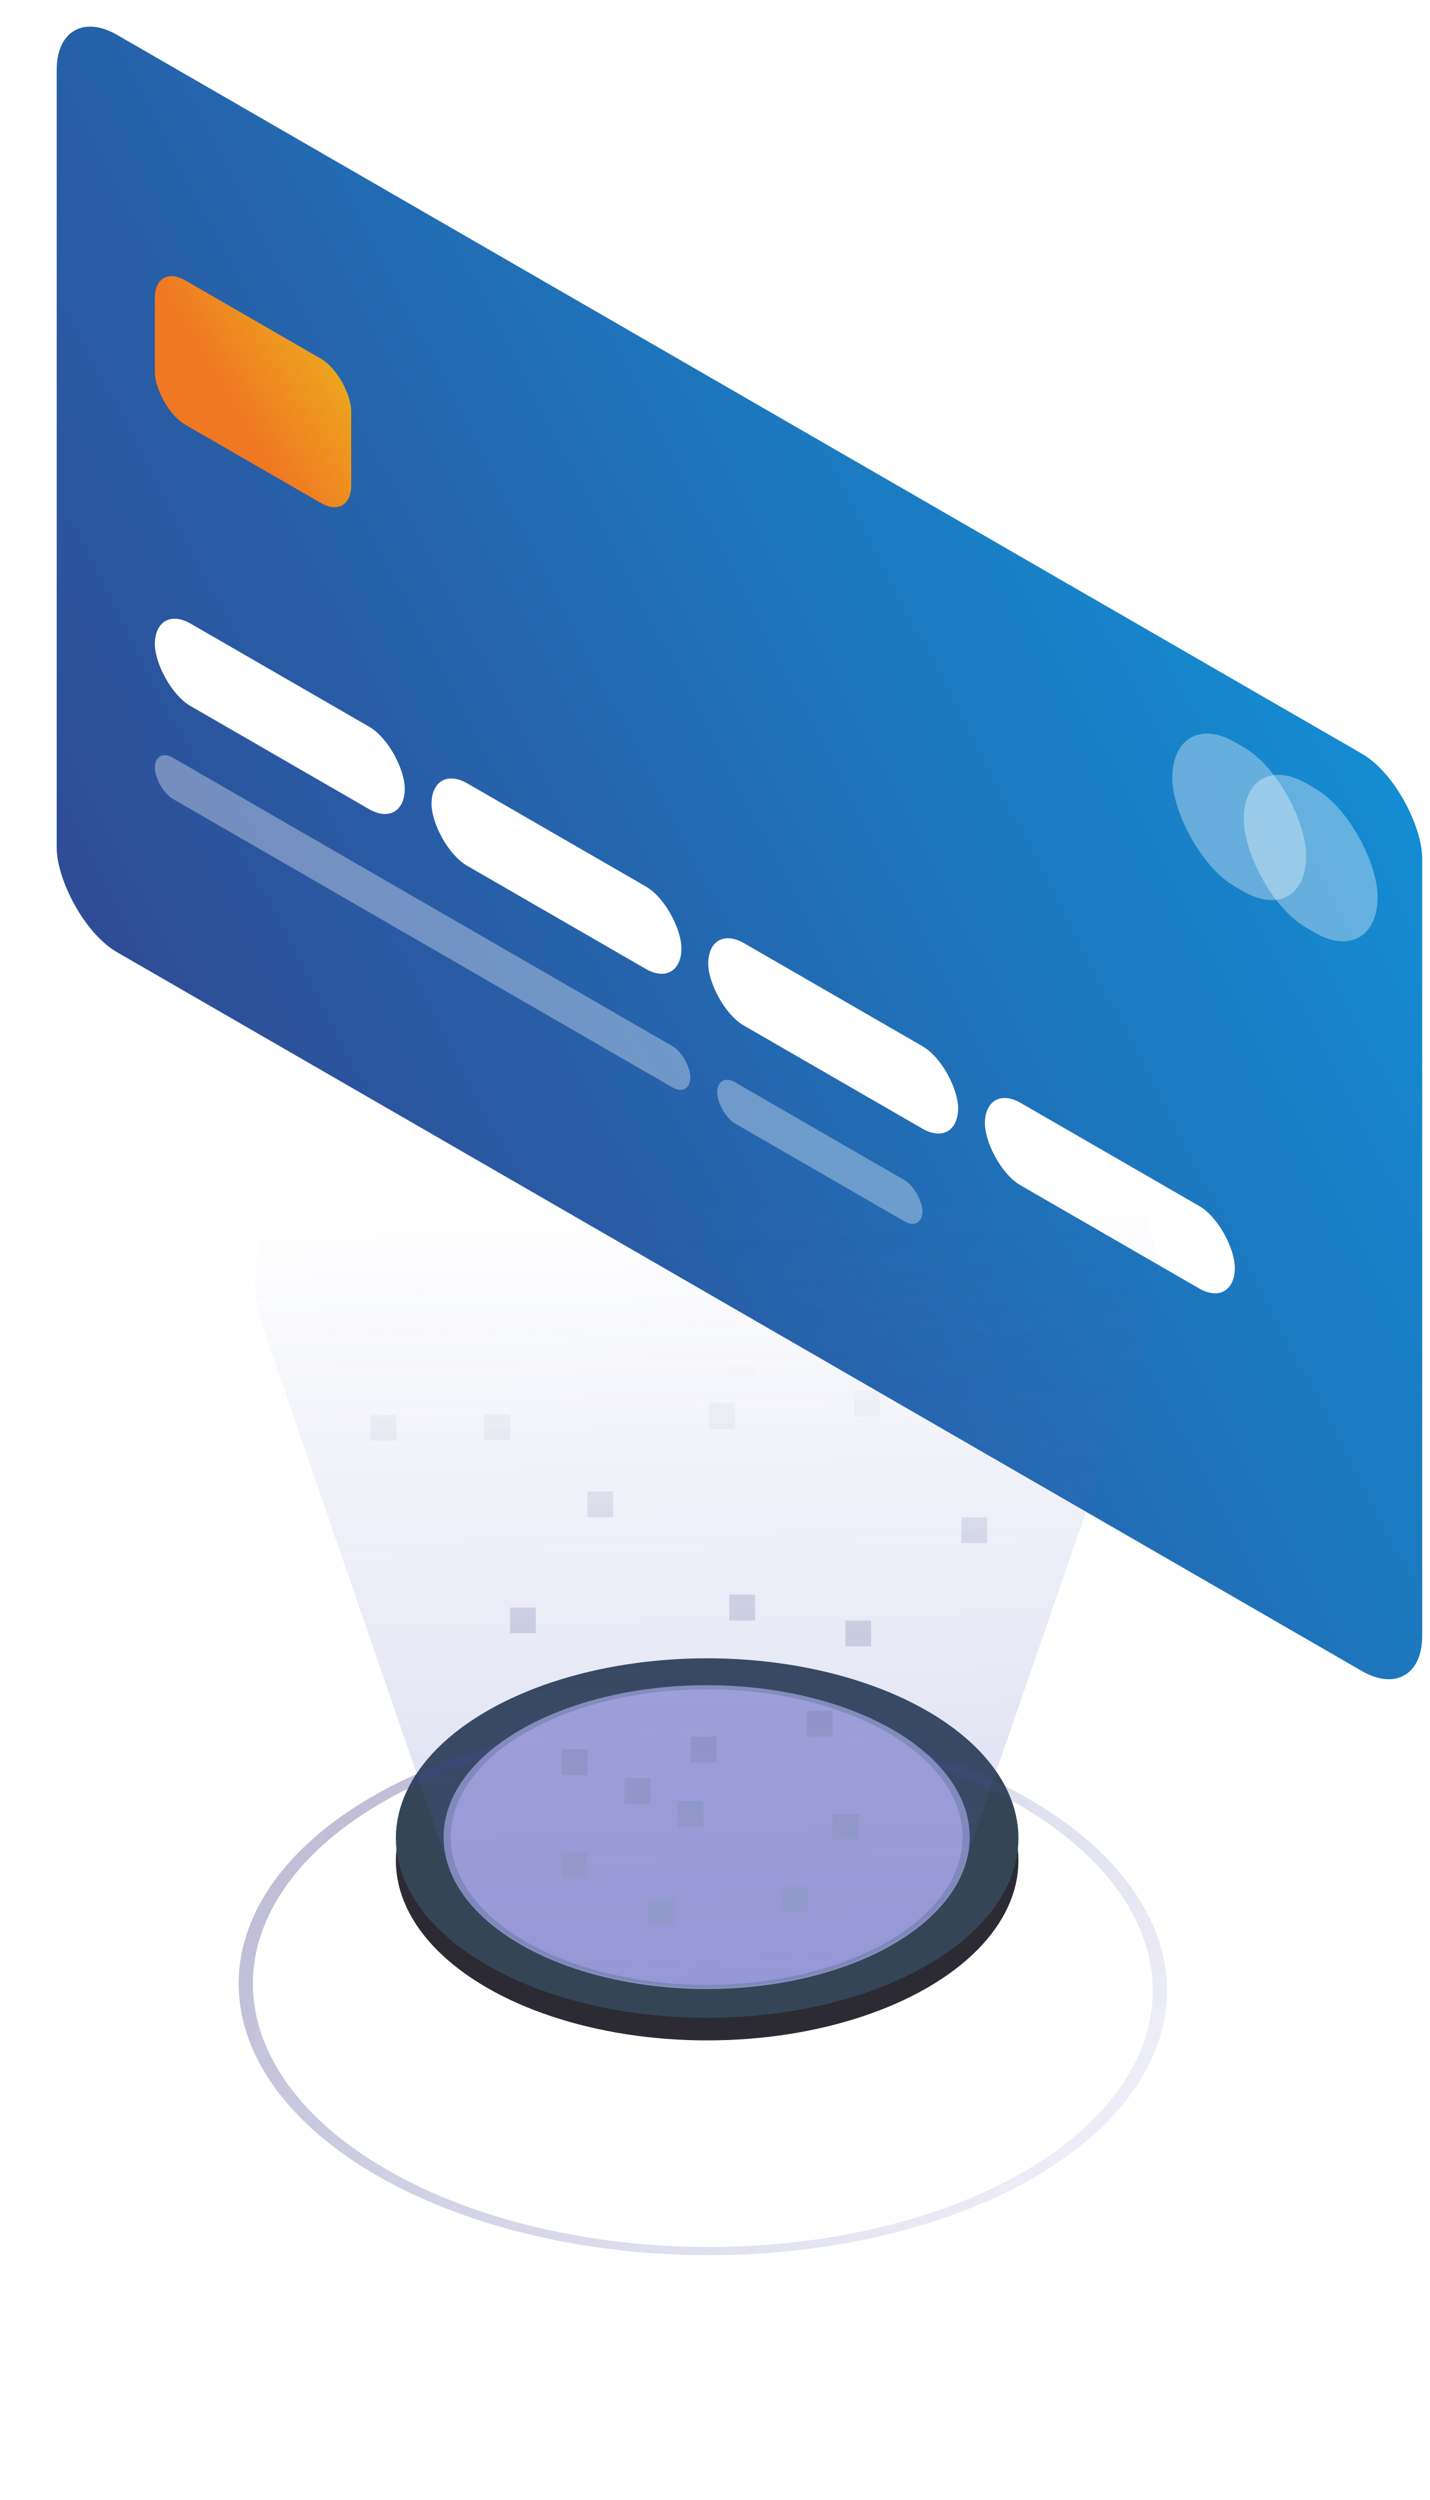
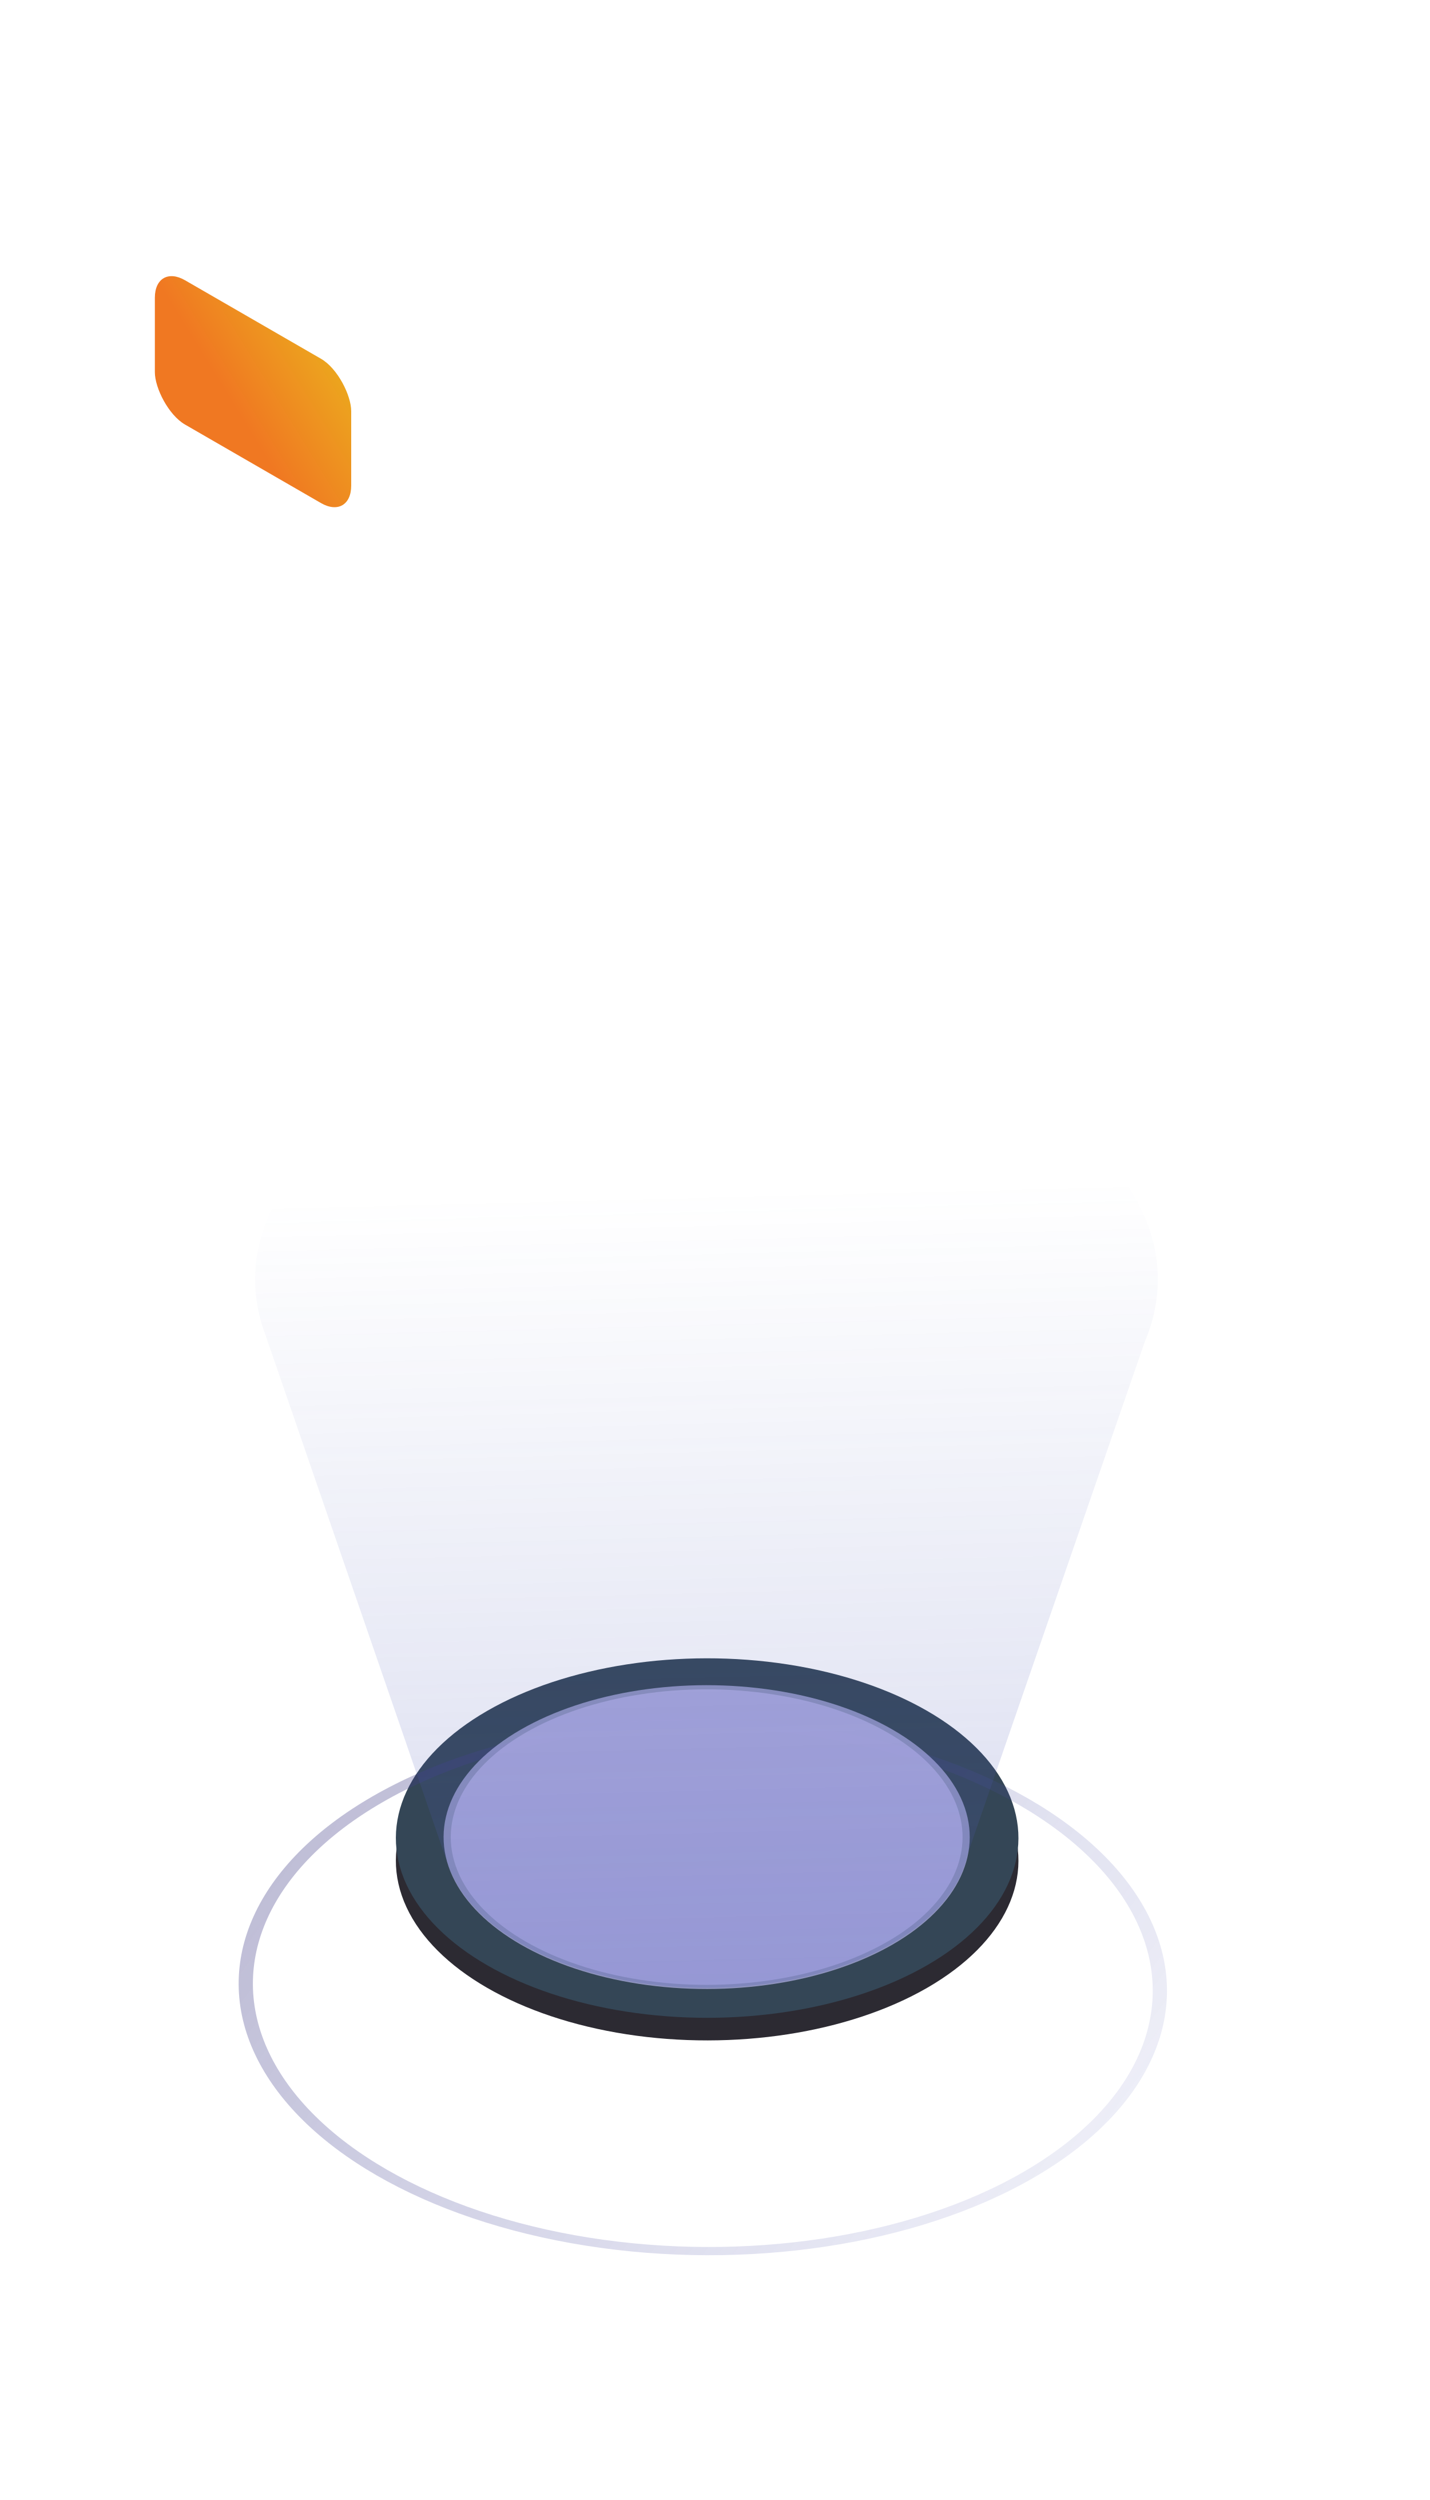
<svg xmlns="http://www.w3.org/2000/svg" width="123" height="215" viewBox="0 0 123 215" fill="none">
-   <rect width="135.627" height="78.894" rx="6" transform="matrix(0.866 0.5 -2.20305e-08 1 4.876 0)" fill="url(#paint0_linear)" />
  <rect width="19.502" height="12.41" rx="3" transform="matrix(0.866 0.5 -2.20305e-08 1 13.32 22.604)" fill="url(#paint1_linear)" />
  <rect opacity="0.34" width="13.297" height="12.41" rx="6.205" transform="matrix(0.866 0.5 -2.20305e-08 1 106.979 64.268)" fill="white" />
-   <rect opacity="0.34" width="13.297" height="12.41" rx="6.205" transform="matrix(0.866 0.5 -2.20305e-08 1 100.836 60.723)" fill="white" />
-   <rect opacity="0.34" width="53.187" height="3.546" rx="1.773" transform="matrix(0.866 0.5 -2.20305e-08 1 13.32 64.268)" fill="white" />
  <rect opacity="0.34" width="20.388" height="3.546" rx="1.773" transform="matrix(0.866 0.5 -2.20305e-08 1 61.685 92.191)" fill="white" />
  <rect width="24.821" height="7.092" rx="3.546" transform="matrix(0.866 0.5 -2.20305e-08 1 13.32 51.857)" fill="white" />
  <rect width="24.821" height="7.092" rx="3.546" transform="matrix(0.866 0.5 -2.20305e-08 1 37.118 65.597)" fill="white" />
  <rect width="24.821" height="7.092" rx="3.546" transform="matrix(0.866 0.5 -2.20305e-08 1 60.917 79.337)" fill="white" />
  <rect width="24.821" height="7.092" rx="3.546" transform="matrix(0.866 0.5 -2.20305e-08 1 84.716 93.077)" fill="white" />
  <circle r="21.862" transform="matrix(0.866 0.5 -0.866 0.5 60.825 160.02)" fill="#2C2A32" />
  <circle r="21.862" transform="matrix(0.866 0.5 -0.866 0.5 60.825 158.076)" fill="#344656" />
  <g opacity="0.45" filter="url(#filter0_d)">
    <ellipse rx="32.313" ry="31.882" transform="matrix(0.866 0.5 -0.866 0.5 60.452 159.902)" stroke="url(#paint2_linear)" />
  </g>
  <circle opacity="0.7" r="18.476" transform="matrix(0.866 0.5 -0.866 0.5 60.783 157.993)" fill="#B5B4EA" />
  <g opacity="0.7" filter="url(#filter1_f)">
    <circle r="17.972" transform="matrix(0.866 0.5 -0.866 0.5 60.783 157.993)" fill="#B8B4EA" />
  </g>
  <path opacity="0.5" fill-rule="evenodd" clip-rule="evenodd" d="M33.315 94.179C24.088 99.507 20.477 106.848 22.481 113.753H22.469L22.572 114.052C22.65 114.3 22.735 114.546 22.827 114.793L38.753 161H38.787C39.737 163.245 41.73 165.372 44.766 167.125C53.603 172.227 67.93 172.227 76.767 167.125C80.501 164.969 82.657 162.248 83.235 159.438L98.467 115.391C101.595 108.029 98.179 99.93 88.218 94.179C73.057 85.426 48.476 85.426 33.315 94.179Z" fill="url(#paint3_linear)" />
-   <path opacity="0.45" fill-rule="evenodd" clip-rule="evenodd" d="M84.916 106.082H82.698V108.301H84.916V106.082ZM37.212 107.192H34.994V109.41H37.212V107.192ZM61.134 109.202H58.915V111.421H61.134V109.202ZM73.476 119.603H75.695V121.822H73.476V119.603ZM63.214 120.643H60.995V122.862H63.214V120.643ZM62.729 137.145H64.947V139.364H62.729V137.145ZM71.604 147.13H69.385V149.348H71.604V147.13ZM61.619 149.348H59.401V151.567H61.619V149.348ZM50.526 150.458H48.307V152.677H50.526V150.458ZM67.235 162.245H69.454V164.464H67.235V162.245ZM58.014 163.285H55.795V165.504H58.014V163.285ZM53.715 152.885H55.934V155.103H53.715V152.885ZM58.291 154.895H60.51V157.114H58.291V154.895ZM50.526 159.333H48.307V161.552H50.526V159.333ZM71.603 156.005H73.822V158.224H71.603V156.005ZM46.088 138.255H43.869V140.473H46.088V138.255ZM50.525 128.27H52.744V130.489H50.525V128.27ZM34.093 121.683H31.874V123.902H34.093V121.683ZM72.713 139.364H74.932V141.583H72.713V139.364ZM84.916 130.489H82.698V132.708H84.916V130.489ZM41.65 121.614H43.869V123.833H41.65V121.614ZM62.729 116.067H64.947V118.286H62.729V116.067Z" fill="url(#paint4_linear)" />
  <defs>
    <filter id="filter0_d" x="0.007" y="127.332" width="120.889" height="87.141" filterUnits="userSpaceOnUse" color-interpolation-filters="sRGB">
      <feFlood flood-opacity="0" result="BackgroundImageFix" />
      <feColorMatrix in="SourceAlpha" type="matrix" values="0 0 0 0 0 0 0 0 0 0 0 0 0 0 0 0 0 0 127 0" />
      <feOffset dy="11" />
      <feGaussianBlur stdDeviation="10.26" />
      <feColorMatrix type="matrix" values="0 0 0 0 0.093 0 0 0 0 0.154 0 0 0 0 0.099 0 0 0 0.18 0" />
      <feBlend mode="normal" in2="BackgroundImageFix" result="effect1_dropShadow" />
      <feBlend mode="normal" in="SourceGraphic" in2="effect1_dropShadow" result="shape" />
    </filter>
    <filter id="filter1_f" x="20.771" y="127.284" width="80.023" height="61.417" filterUnits="userSpaceOnUse" color-interpolation-filters="sRGB">
      <feFlood flood-opacity="0" result="BackgroundImageFix" />
      <feBlend mode="normal" in="SourceGraphic" in2="BackgroundImageFix" result="shape" />
      <feGaussianBlur stdDeviation="9" result="effect1_foregroundBlur" />
    </filter>
    <linearGradient id="paint0_linear" x1="130.683" y1="-7.821" x2="15.941" y2="91.199" gradientUnits="userSpaceOnUse">
      <stop offset="0" stop-color="#138ED3" />
      <stop offset="1" stop-color="#2F4C96" />
    </linearGradient>
    <linearGradient id="paint1_linear" x1="11.457" y1="11.635" x2="22.459" y2="-0.493" gradientUnits="userSpaceOnUse">
      <stop stop-color="#F07822" />
      <stop offset="1" stop-color="#EBB11D" />
    </linearGradient>
    <linearGradient id="paint2_linear" x1="65.349" y1="2.11" x2="-50.302" y2="47.833" gradientUnits="userSpaceOnUse">
      <stop stop-color="#4D59C0" stop-opacity="0" />
      <stop offset="1" stop-color="#3D3472" />
    </linearGradient>
    <linearGradient id="paint3_linear" x1="46.454" y1="257.514" x2="42.5" y2="102.871" gradientUnits="userSpaceOnUse">
      <stop stop-color="#4D52C0" />
      <stop offset="1" stop-color="#4D5EB3" stop-opacity="0" />
    </linearGradient>
    <linearGradient id="paint4_linear" x1="59.955" y1="117.176" x2="59.955" y2="161.552" gradientUnits="userSpaceOnUse">
      <stop stop-color="#363872" stop-opacity="0" />
      <stop offset="1" stop-color="#8D9BBE" />
    </linearGradient>
  </defs>
</svg>